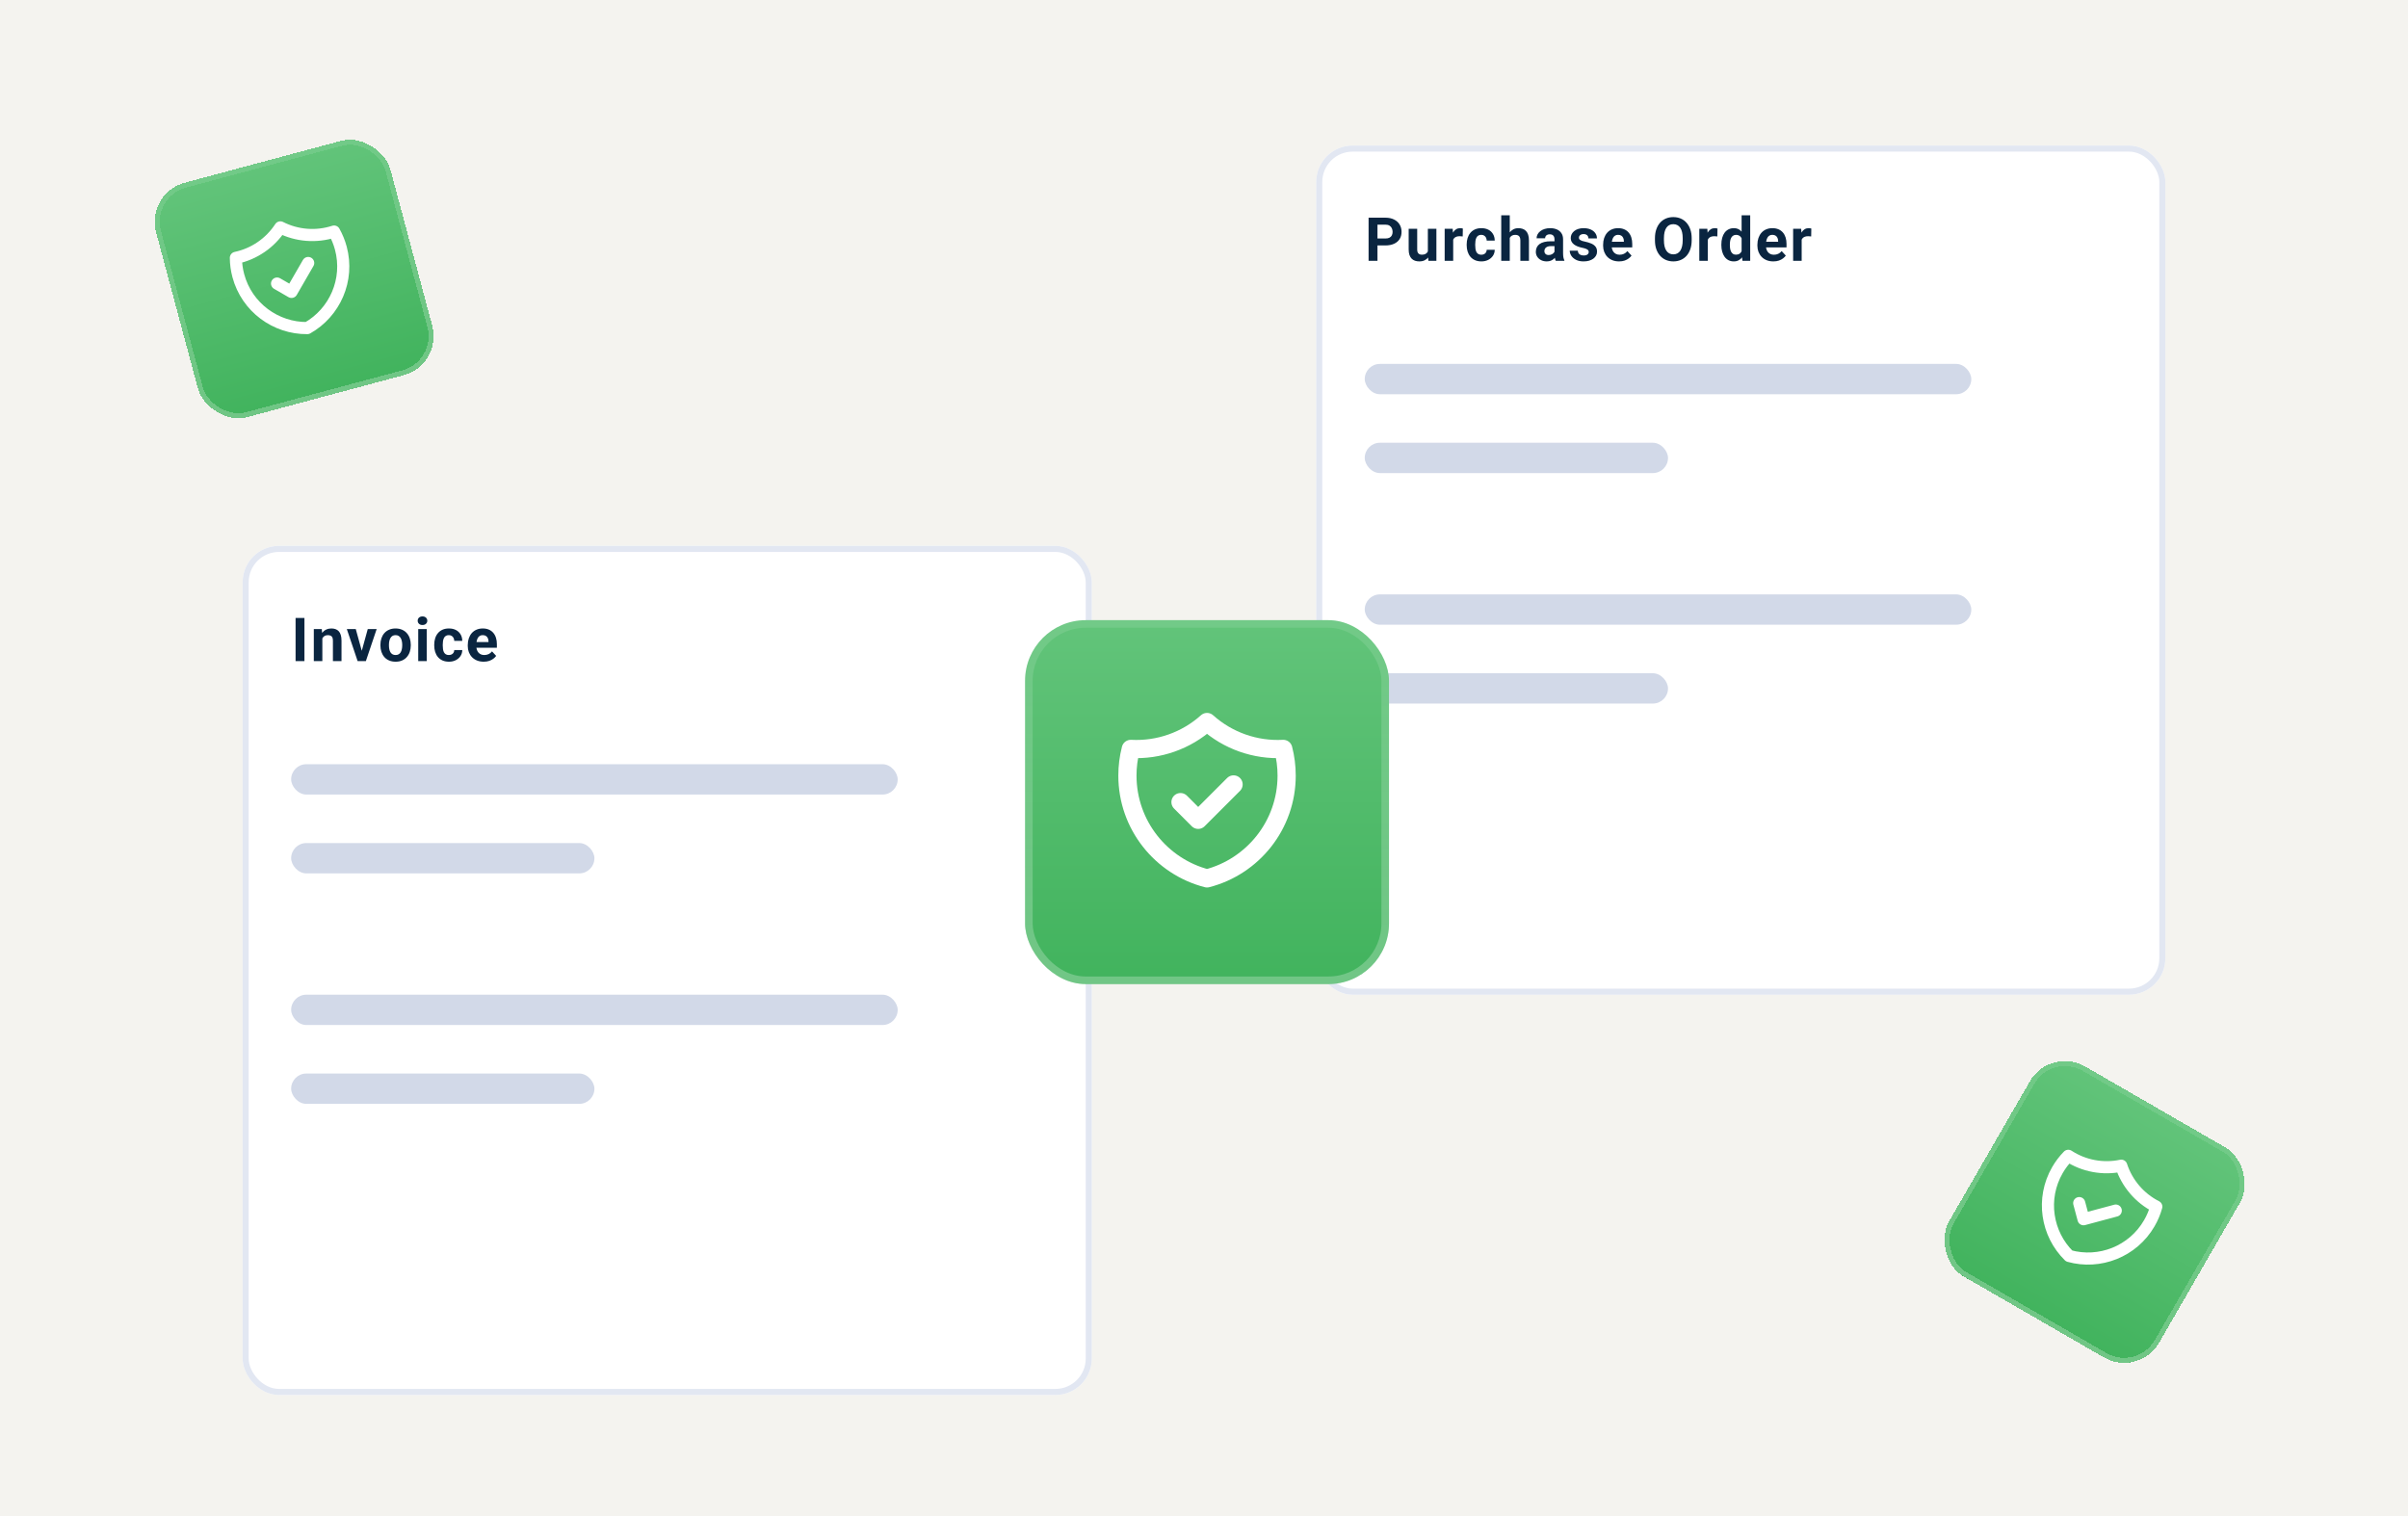
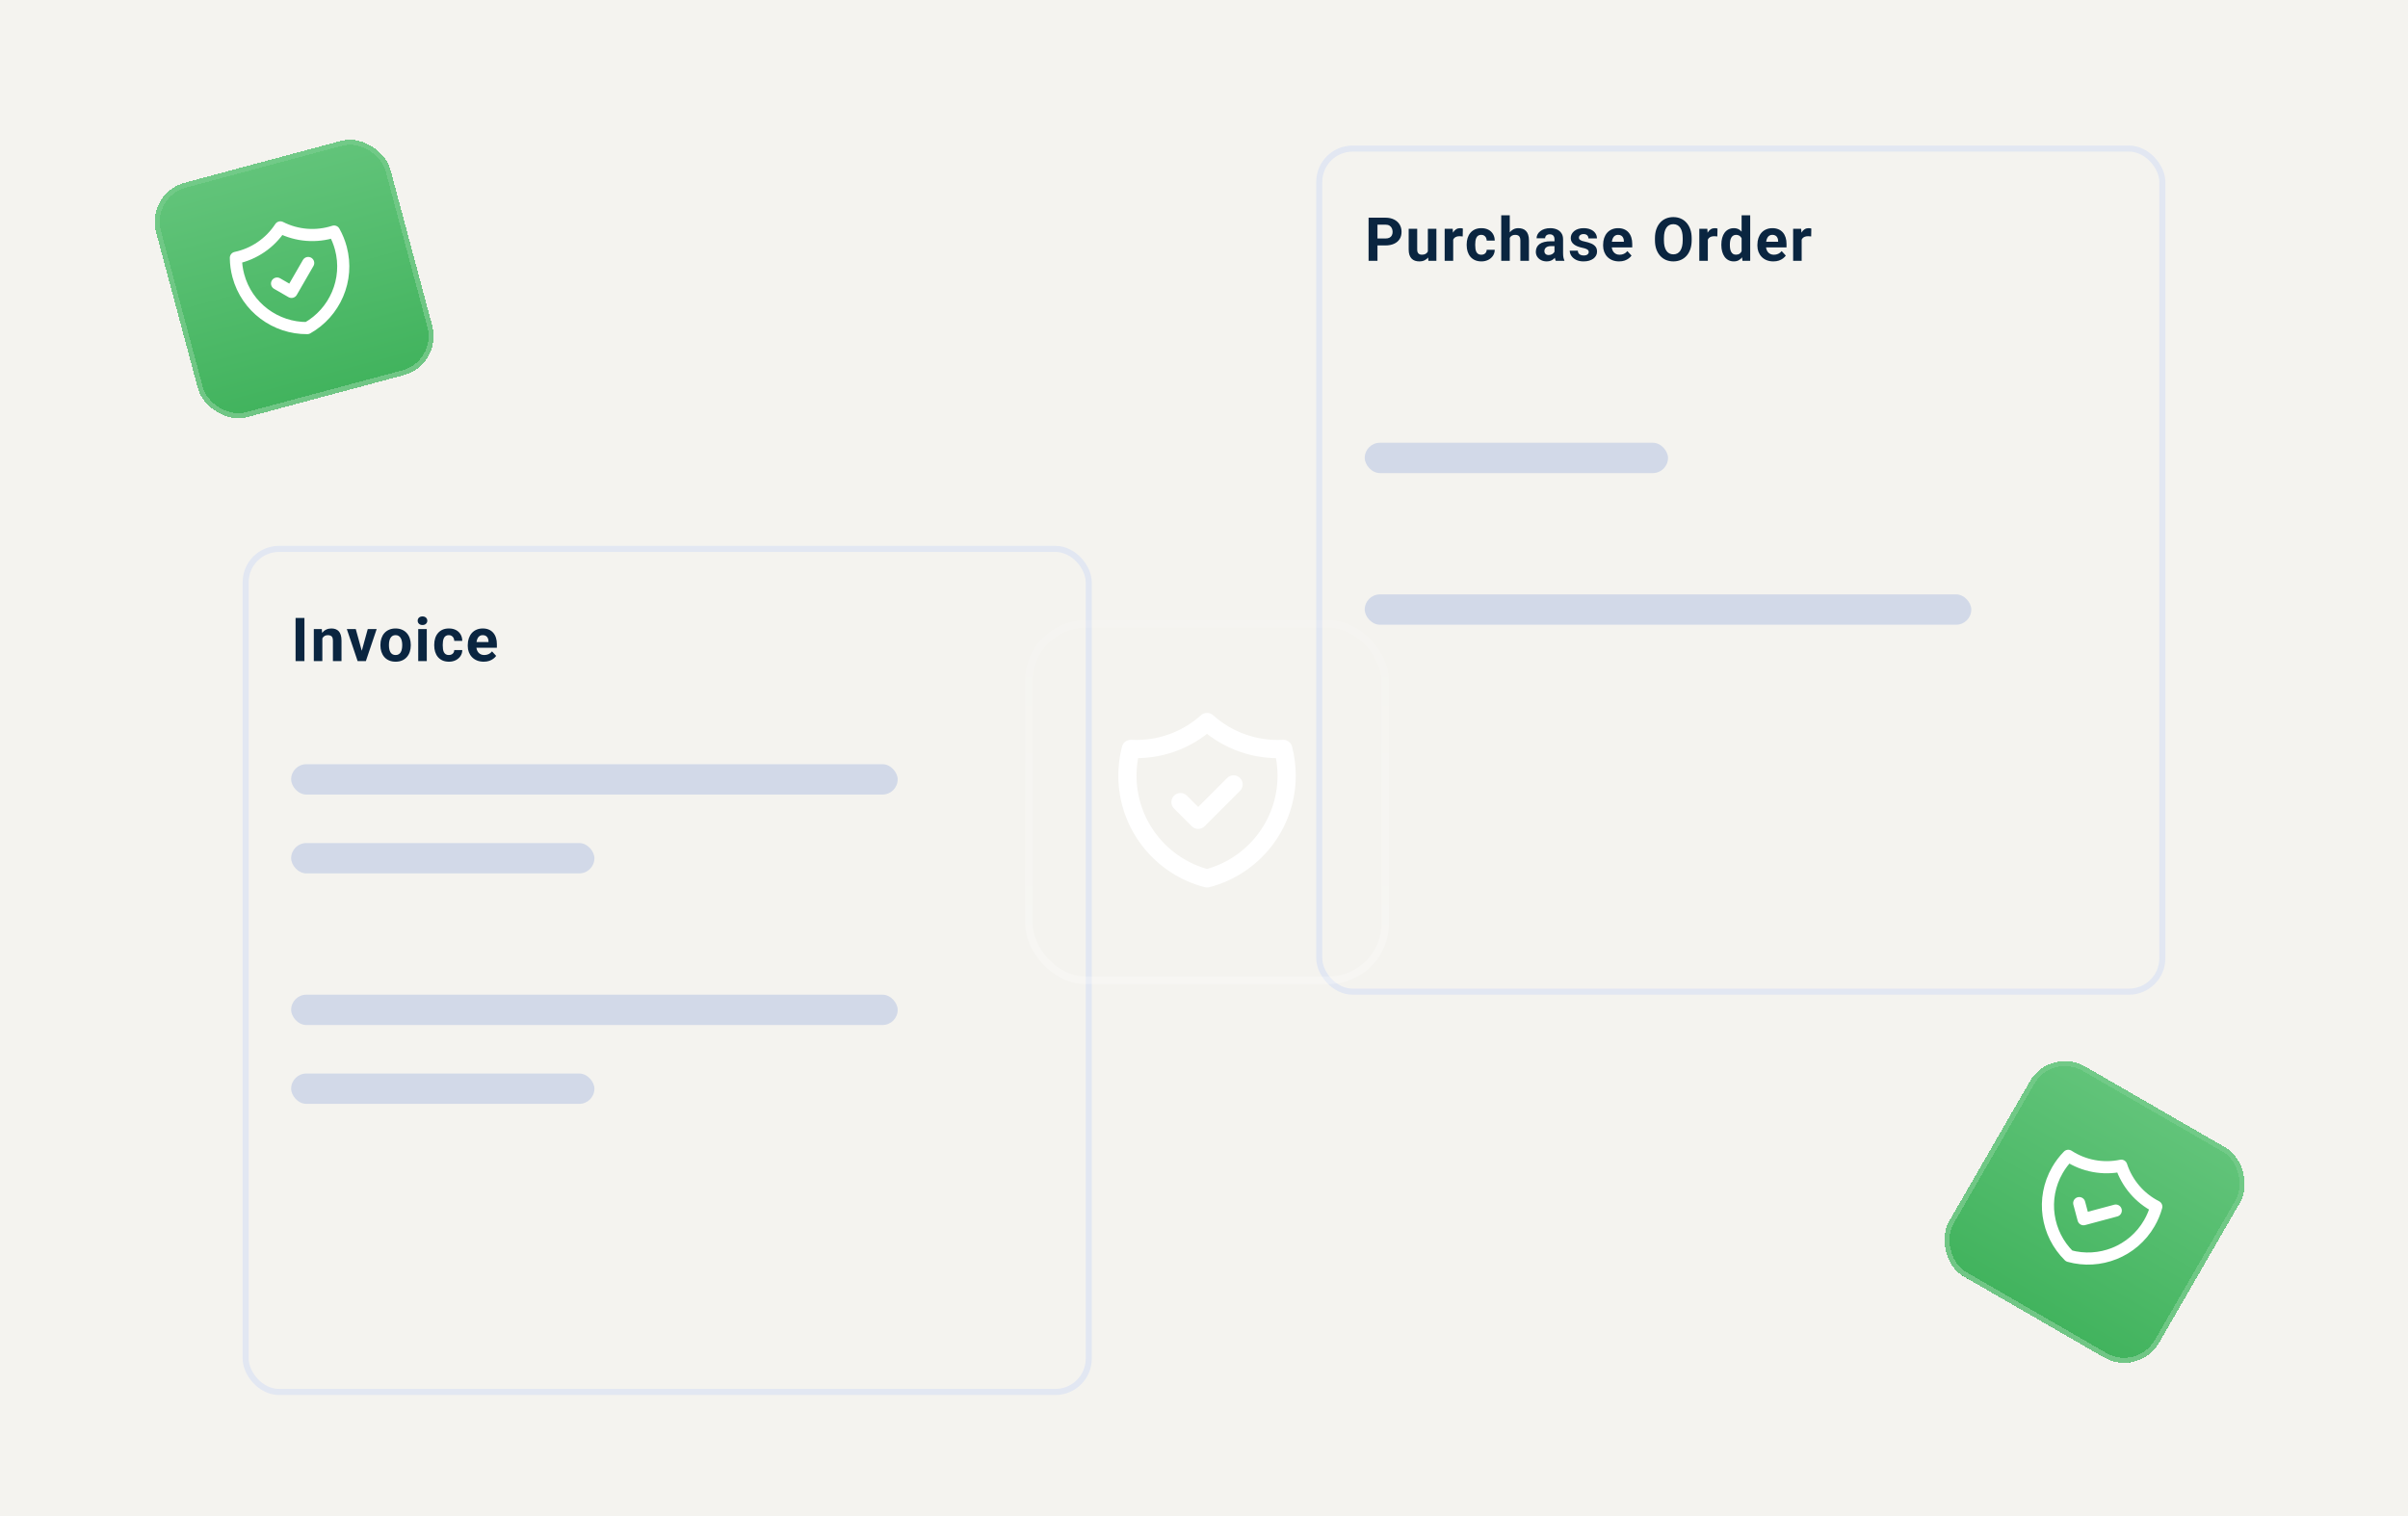
<svg xmlns="http://www.w3.org/2000/svg" width="397" height="250" viewBox="0 0 397 250" fill="none">
  <g clip-path="url(#clip0_16064_5132)">
    <rect width="397" height="250" fill="#F4F3EF" />
    <g filter="url(#filter0_d_16064_5132)">
-       <rect x="40" y="90" width="140" height="140" rx="6" fill="white" />
      <rect x="40.5" y="90.5" width="139" height="139" rx="5.5" stroke="#E2E7F2" />
      <path d="M50.192 101.891V109H48.732V101.891H50.192ZM53.144 104.845V109H51.738V103.717H53.056L53.144 104.845ZM52.939 106.173H52.558C52.558 105.782 52.608 105.431 52.709 105.118C52.81 104.802 52.952 104.534 53.134 104.312C53.316 104.088 53.533 103.917 53.783 103.8C54.037 103.679 54.321 103.619 54.633 103.619C54.88 103.619 55.107 103.655 55.312 103.727C55.517 103.798 55.693 103.912 55.839 104.068C55.989 104.225 56.103 104.431 56.181 104.688C56.262 104.946 56.303 105.26 56.303 105.631V109H54.887V105.626C54.887 105.392 54.854 105.209 54.789 105.079C54.724 104.949 54.628 104.858 54.501 104.806C54.377 104.75 54.224 104.723 54.042 104.723C53.853 104.723 53.689 104.76 53.549 104.835C53.412 104.91 53.298 105.014 53.207 105.147C53.119 105.278 53.053 105.431 53.007 105.606C52.962 105.782 52.939 105.971 52.939 106.173ZM59.459 107.975L60.631 103.717H62.101L60.319 109H59.43L59.459 107.975ZM58.654 103.717L59.831 107.979L59.855 109H58.962L57.179 103.717H58.654ZM62.718 106.412V106.31C62.718 105.922 62.774 105.566 62.885 105.24C62.995 104.911 63.156 104.627 63.368 104.386C63.58 104.145 63.84 103.958 64.149 103.824C64.459 103.688 64.813 103.619 65.214 103.619C65.614 103.619 65.971 103.688 66.283 103.824C66.596 103.958 66.858 104.145 67.069 104.386C67.284 104.627 67.447 104.911 67.557 105.24C67.668 105.566 67.723 105.922 67.723 106.31V106.412C67.723 106.796 67.668 107.153 67.557 107.481C67.447 107.807 67.284 108.092 67.069 108.336C66.858 108.577 66.597 108.764 66.288 108.897C65.979 109.031 65.624 109.098 65.223 109.098C64.823 109.098 64.467 109.031 64.154 108.897C63.845 108.764 63.583 108.577 63.368 108.336C63.156 108.092 62.995 107.807 62.885 107.481C62.774 107.153 62.718 106.796 62.718 106.412ZM64.125 106.31V106.412C64.125 106.633 64.144 106.84 64.183 107.032C64.222 107.224 64.284 107.394 64.369 107.54C64.457 107.683 64.571 107.796 64.711 107.877C64.851 107.958 65.022 107.999 65.223 107.999C65.419 107.999 65.586 107.958 65.726 107.877C65.866 107.796 65.979 107.683 66.063 107.54C66.148 107.394 66.21 107.224 66.249 107.032C66.291 106.84 66.312 106.633 66.312 106.412V106.31C66.312 106.095 66.291 105.893 66.249 105.704C66.21 105.512 66.146 105.343 66.058 105.196C65.974 105.047 65.861 104.929 65.722 104.845C65.582 104.76 65.412 104.718 65.214 104.718C65.015 104.718 64.846 104.76 64.706 104.845C64.569 104.929 64.457 105.047 64.369 105.196C64.284 105.343 64.222 105.512 64.183 105.704C64.144 105.893 64.125 106.095 64.125 106.31ZM70.362 103.717V109H68.951V103.717H70.362ZM68.863 102.34C68.863 102.135 68.935 101.965 69.078 101.832C69.221 101.699 69.413 101.632 69.654 101.632C69.892 101.632 70.082 101.699 70.226 101.832C70.372 101.965 70.445 102.135 70.445 102.34C70.445 102.545 70.372 102.714 70.226 102.848C70.082 102.981 69.892 103.048 69.654 103.048C69.413 103.048 69.221 102.981 69.078 102.848C68.935 102.714 68.863 102.545 68.863 102.34ZM73.997 107.999C74.17 107.999 74.323 107.966 74.456 107.901C74.59 107.833 74.694 107.739 74.769 107.618C74.847 107.494 74.888 107.35 74.891 107.184H76.214C76.211 107.555 76.112 107.885 75.916 108.175C75.721 108.461 75.459 108.688 75.13 108.854C74.801 109.016 74.434 109.098 74.027 109.098C73.617 109.098 73.258 109.029 72.953 108.893C72.65 108.756 72.397 108.567 72.196 108.326C71.994 108.082 71.842 107.799 71.742 107.477C71.641 107.151 71.59 106.803 71.59 106.432V106.29C71.59 105.916 71.641 105.567 71.742 105.245C71.842 104.92 71.994 104.636 72.196 104.396C72.397 104.151 72.65 103.961 72.953 103.824C73.255 103.688 73.61 103.619 74.017 103.619C74.45 103.619 74.829 103.702 75.155 103.868C75.483 104.034 75.74 104.272 75.926 104.581C76.115 104.887 76.211 105.25 76.214 105.67H74.891C74.888 105.494 74.85 105.335 74.779 105.191C74.71 105.048 74.609 104.934 74.476 104.85C74.346 104.762 74.185 104.718 73.993 104.718C73.787 104.718 73.62 104.762 73.49 104.85C73.359 104.934 73.258 105.051 73.187 105.201C73.115 105.348 73.065 105.515 73.035 105.704C73.009 105.89 72.996 106.085 72.996 106.29V106.432C72.996 106.637 73.009 106.834 73.035 107.022C73.061 107.211 73.11 107.379 73.182 107.525C73.257 107.672 73.359 107.787 73.49 107.872C73.62 107.957 73.789 107.999 73.997 107.999ZM79.751 109.098C79.341 109.098 78.974 109.033 78.648 108.902C78.323 108.769 78.046 108.585 77.818 108.351C77.593 108.116 77.421 107.844 77.3 107.535C77.18 107.223 77.12 106.891 77.12 106.539V106.344C77.12 105.943 77.177 105.577 77.291 105.245C77.404 104.913 77.567 104.625 77.779 104.381C77.994 104.137 78.254 103.95 78.56 103.819C78.866 103.686 79.211 103.619 79.595 103.619C79.97 103.619 80.302 103.681 80.591 103.805C80.881 103.928 81.124 104.104 81.319 104.332C81.517 104.56 81.667 104.833 81.768 105.152C81.869 105.468 81.919 105.82 81.919 106.207V106.793H77.72V105.855H80.538V105.748C80.538 105.553 80.502 105.379 80.43 105.226C80.362 105.069 80.258 104.946 80.118 104.854C79.978 104.763 79.799 104.718 79.581 104.718C79.395 104.718 79.236 104.758 79.102 104.84C78.969 104.921 78.86 105.035 78.775 105.182C78.694 105.328 78.632 105.501 78.589 105.699C78.55 105.895 78.531 106.109 78.531 106.344V106.539C78.531 106.751 78.56 106.946 78.619 107.125C78.681 107.304 78.767 107.459 78.877 107.589C78.992 107.719 79.128 107.82 79.288 107.892C79.45 107.963 79.634 107.999 79.839 107.999C80.093 107.999 80.329 107.95 80.547 107.853C80.769 107.752 80.959 107.6 81.119 107.398L81.802 108.141C81.692 108.3 81.54 108.453 81.348 108.6C81.159 108.746 80.932 108.867 80.665 108.961C80.398 109.052 80.093 109.098 79.751 109.098Z" fill="#0A2540" />
      <rect x="48" y="126" width="100" height="5" rx="2.5" fill="#D2D9E8" />
      <rect x="48" y="164" width="100" height="5" rx="2.5" fill="#D2D9E8" />
      <rect x="48" y="139" width="50" height="5" rx="2.5" fill="#D2D9E8" />
      <rect x="48" y="177" width="50" height="5" rx="2.5" fill="#D2D9E8" />
    </g>
    <g filter="url(#filter1_d_16064_5132)">
-       <rect x="217" y="24" width="140" height="140" rx="6" fill="white" />
      <rect x="217.5" y="24.5" width="139" height="139" rx="5.5" stroke="#E2E7F2" />
      <path d="M228.403 40.466H226.592V39.323H228.403C228.683 39.323 228.911 39.278 229.087 39.187C229.263 39.092 229.391 38.962 229.473 38.796C229.554 38.63 229.595 38.443 229.595 38.234C229.595 38.023 229.554 37.826 229.473 37.644C229.391 37.461 229.263 37.315 229.087 37.204C228.911 37.093 228.683 37.038 228.403 37.038H227.1V43H225.635V35.891H228.403C228.96 35.891 229.437 35.992 229.834 36.193C230.234 36.392 230.54 36.667 230.752 37.019C230.964 37.37 231.069 37.772 231.069 38.225C231.069 38.684 230.964 39.081 230.752 39.416C230.54 39.751 230.234 40.01 229.834 40.192C229.437 40.375 228.96 40.466 228.403 40.466ZM235.407 41.735V37.717H236.814V43H235.49L235.407 41.735ZM235.564 40.651L235.979 40.642C235.979 40.993 235.938 41.32 235.857 41.623C235.775 41.922 235.653 42.183 235.49 42.404C235.328 42.622 235.123 42.793 234.875 42.917C234.628 43.037 234.337 43.098 234.001 43.098C233.744 43.098 233.506 43.062 233.288 42.99C233.073 42.915 232.888 42.8 232.732 42.644C232.579 42.484 232.458 42.281 232.37 42.033C232.286 41.783 232.243 41.481 232.243 41.13V37.717H233.65V41.14C233.65 41.296 233.668 41.428 233.703 41.535C233.742 41.643 233.796 41.73 233.865 41.799C233.933 41.867 234.013 41.916 234.104 41.945C234.198 41.975 234.302 41.989 234.416 41.989C234.706 41.989 234.934 41.931 235.1 41.813C235.269 41.696 235.388 41.537 235.456 41.335C235.528 41.13 235.564 40.902 235.564 40.651ZM239.584 38.869V43H238.178V37.717H239.501L239.584 38.869ZM241.176 37.683L241.152 38.986C241.084 38.977 241.001 38.968 240.903 38.962C240.808 38.952 240.722 38.947 240.644 38.947C240.446 38.947 240.273 38.973 240.126 39.025C239.983 39.074 239.863 39.148 239.765 39.245C239.671 39.343 239.599 39.462 239.55 39.602C239.505 39.742 239.479 39.901 239.472 40.08L239.189 39.992C239.189 39.65 239.223 39.336 239.292 39.05C239.36 38.76 239.459 38.508 239.589 38.293C239.723 38.078 239.886 37.912 240.078 37.795C240.27 37.678 240.489 37.619 240.737 37.619C240.815 37.619 240.895 37.626 240.976 37.639C241.057 37.648 241.124 37.663 241.176 37.683ZM244.216 41.999C244.388 41.999 244.541 41.967 244.675 41.901C244.808 41.833 244.912 41.739 244.987 41.618C245.065 41.495 245.106 41.35 245.109 41.184H246.432C246.429 41.555 246.33 41.885 246.135 42.175C245.939 42.461 245.677 42.688 245.348 42.853C245.02 43.016 244.652 43.098 244.245 43.098C243.835 43.098 243.477 43.029 243.171 42.893C242.868 42.756 242.616 42.567 242.414 42.326C242.212 42.082 242.061 41.799 241.96 41.477C241.859 41.151 241.808 40.803 241.808 40.432V40.29C241.808 39.916 241.859 39.567 241.96 39.245C242.061 38.92 242.212 38.636 242.414 38.395C242.616 38.151 242.868 37.961 243.171 37.824C243.473 37.688 243.828 37.619 244.235 37.619C244.668 37.619 245.047 37.702 245.373 37.868C245.702 38.034 245.959 38.272 246.144 38.581C246.333 38.887 246.429 39.25 246.432 39.67H245.109C245.106 39.494 245.068 39.335 244.997 39.191C244.929 39.048 244.828 38.934 244.694 38.85C244.564 38.762 244.403 38.718 244.211 38.718C244.006 38.718 243.838 38.762 243.708 38.85C243.578 38.934 243.477 39.051 243.405 39.201C243.333 39.348 243.283 39.515 243.254 39.704C243.228 39.89 243.215 40.085 243.215 40.29V40.432C243.215 40.637 243.228 40.834 243.254 41.023C243.28 41.211 243.329 41.379 243.4 41.525C243.475 41.672 243.578 41.787 243.708 41.872C243.838 41.957 244.007 41.999 244.216 41.999ZM248.91 35.5V43H247.504V35.5H248.91ZM248.71 40.173H248.324C248.328 39.805 248.376 39.467 248.471 39.157C248.565 38.845 248.7 38.575 248.876 38.347C249.052 38.116 249.262 37.937 249.506 37.81C249.753 37.683 250.027 37.619 250.326 37.619C250.587 37.619 250.823 37.657 251.034 37.731C251.249 37.803 251.433 37.92 251.586 38.083C251.742 38.242 251.863 38.453 251.947 38.713C252.032 38.973 252.074 39.289 252.074 39.66V43H250.658V39.65C250.658 39.416 250.624 39.232 250.556 39.099C250.491 38.962 250.395 38.866 250.268 38.81C250.144 38.752 249.991 38.723 249.809 38.723C249.607 38.723 249.434 38.76 249.291 38.835C249.151 38.91 249.039 39.014 248.954 39.148C248.87 39.278 248.808 39.431 248.769 39.606C248.73 39.782 248.71 39.971 248.71 40.173ZM256.285 41.809V39.455C256.285 39.286 256.258 39.141 256.202 39.02C256.147 38.897 256.061 38.801 255.944 38.732C255.83 38.664 255.682 38.63 255.499 38.63C255.343 38.63 255.208 38.658 255.094 38.713C254.98 38.765 254.892 38.842 254.83 38.942C254.769 39.04 254.738 39.156 254.738 39.289H253.331C253.331 39.065 253.383 38.851 253.488 38.649C253.592 38.448 253.743 38.27 253.942 38.117C254.14 37.961 254.376 37.839 254.65 37.751C254.926 37.663 255.236 37.619 255.577 37.619C255.988 37.619 256.352 37.688 256.671 37.824C256.99 37.961 257.241 38.166 257.423 38.44C257.609 38.713 257.701 39.055 257.701 39.465V41.726C257.701 42.015 257.719 42.253 257.755 42.438C257.791 42.621 257.843 42.78 257.911 42.917V43H256.491C256.422 42.857 256.37 42.678 256.334 42.463C256.302 42.245 256.285 42.027 256.285 41.809ZM256.471 39.782L256.481 40.578H255.695C255.509 40.578 255.348 40.599 255.211 40.642C255.075 40.684 254.962 40.744 254.874 40.822C254.786 40.897 254.721 40.985 254.679 41.086C254.64 41.187 254.62 41.297 254.62 41.418C254.62 41.538 254.648 41.648 254.703 41.745C254.759 41.84 254.839 41.914 254.943 41.97C255.047 42.022 255.169 42.048 255.309 42.048C255.52 42.048 255.704 42.005 255.861 41.921C256.017 41.836 256.137 41.732 256.222 41.608C256.31 41.485 256.355 41.367 256.359 41.257L256.73 41.852C256.678 41.986 256.606 42.124 256.515 42.268C256.427 42.411 256.315 42.546 256.178 42.673C256.041 42.797 255.877 42.899 255.685 42.98C255.493 43.059 255.265 43.098 255.001 43.098C254.666 43.098 254.362 43.031 254.088 42.898C253.818 42.761 253.603 42.574 253.444 42.336C253.287 42.095 253.209 41.822 253.209 41.516C253.209 41.239 253.261 40.993 253.366 40.778C253.47 40.563 253.623 40.383 253.825 40.236C254.03 40.087 254.285 39.974 254.591 39.899C254.897 39.821 255.252 39.782 255.656 39.782H256.471ZM261.932 41.54C261.932 41.439 261.903 41.348 261.844 41.267C261.786 41.185 261.677 41.11 261.517 41.042C261.361 40.97 261.135 40.905 260.838 40.847C260.572 40.788 260.323 40.715 260.091 40.627C259.864 40.536 259.665 40.427 259.496 40.3C259.33 40.173 259.199 40.023 259.105 39.851C259.011 39.675 258.963 39.475 258.963 39.25C258.963 39.029 259.011 38.82 259.105 38.625C259.203 38.43 259.341 38.257 259.52 38.107C259.702 37.954 259.924 37.836 260.184 37.751C260.448 37.663 260.744 37.619 261.073 37.619C261.532 37.619 261.926 37.692 262.254 37.839C262.587 37.985 262.84 38.187 263.016 38.444C263.195 38.698 263.285 38.988 263.285 39.313H261.878C261.878 39.177 261.849 39.055 261.791 38.947C261.735 38.837 261.647 38.75 261.527 38.688C261.41 38.623 261.257 38.591 261.068 38.591C260.912 38.591 260.777 38.618 260.663 38.674C260.549 38.726 260.461 38.797 260.399 38.889C260.34 38.977 260.311 39.074 260.311 39.182C260.311 39.263 260.327 39.336 260.36 39.401C260.396 39.463 260.453 39.52 260.531 39.572C260.609 39.624 260.71 39.673 260.834 39.719C260.961 39.761 261.117 39.8 261.302 39.836C261.683 39.914 262.023 40.017 262.323 40.144C262.622 40.267 262.86 40.437 263.036 40.651C263.212 40.863 263.299 41.141 263.299 41.486C263.299 41.721 263.247 41.935 263.143 42.131C263.039 42.326 262.889 42.497 262.694 42.644C262.499 42.787 262.264 42.899 261.991 42.98C261.721 43.059 261.416 43.098 261.078 43.098C260.586 43.098 260.17 43.01 259.828 42.834C259.489 42.658 259.232 42.435 259.056 42.165C258.884 41.892 258.797 41.612 258.797 41.325H260.13C260.137 41.517 260.186 41.672 260.277 41.789C260.371 41.906 260.49 41.991 260.633 42.043C260.78 42.095 260.938 42.121 261.107 42.121C261.289 42.121 261.441 42.097 261.561 42.048C261.682 41.996 261.773 41.927 261.835 41.843C261.9 41.755 261.932 41.654 261.932 41.54ZM266.934 43.098C266.524 43.098 266.156 43.033 265.831 42.902C265.505 42.769 265.229 42.585 265.001 42.351C264.776 42.116 264.604 41.844 264.483 41.535C264.363 41.223 264.303 40.891 264.303 40.539V40.344C264.303 39.943 264.36 39.577 264.473 39.245C264.587 38.913 264.75 38.625 264.962 38.381C265.177 38.137 265.437 37.95 265.743 37.819C266.049 37.686 266.394 37.619 266.778 37.619C267.153 37.619 267.485 37.681 267.774 37.805C268.064 37.928 268.306 38.104 268.502 38.332C268.7 38.56 268.85 38.833 268.951 39.152C269.052 39.468 269.102 39.82 269.102 40.207V40.793H264.903V39.855H267.721V39.748C267.721 39.553 267.685 39.379 267.613 39.226C267.545 39.069 267.441 38.946 267.301 38.855C267.161 38.763 266.982 38.718 266.764 38.718C266.578 38.718 266.418 38.758 266.285 38.84C266.152 38.921 266.042 39.035 265.958 39.182C265.876 39.328 265.815 39.501 265.772 39.699C265.733 39.895 265.714 40.109 265.714 40.344V40.539C265.714 40.751 265.743 40.946 265.802 41.125C265.863 41.304 265.95 41.459 266.06 41.589C266.174 41.719 266.311 41.82 266.471 41.892C266.633 41.963 266.817 41.999 267.022 41.999C267.276 41.999 267.512 41.95 267.73 41.852C267.952 41.752 268.142 41.6 268.302 41.398L268.985 42.141C268.875 42.3 268.723 42.453 268.531 42.6C268.342 42.746 268.114 42.867 267.848 42.961C267.581 43.052 267.276 43.098 266.934 43.098ZM278.902 39.279V39.616C278.902 40.157 278.828 40.642 278.682 41.071C278.536 41.501 278.329 41.867 278.062 42.17C277.795 42.469 277.476 42.699 277.105 42.858C276.737 43.018 276.328 43.098 275.879 43.098C275.433 43.098 275.025 43.018 274.654 42.858C274.286 42.699 273.967 42.469 273.697 42.17C273.426 41.867 273.217 41.501 273.067 41.071C272.92 40.642 272.847 40.157 272.847 39.616V39.279C272.847 38.736 272.92 38.251 273.067 37.824C273.213 37.395 273.42 37.028 273.687 36.726C273.957 36.423 274.276 36.192 274.644 36.032C275.015 35.873 275.424 35.793 275.87 35.793C276.319 35.793 276.727 35.873 277.095 36.032C277.466 36.192 277.785 36.423 278.052 36.726C278.322 37.028 278.531 37.395 278.677 37.824C278.827 38.251 278.902 38.736 278.902 39.279ZM277.422 39.616V39.27C277.422 38.892 277.388 38.56 277.32 38.273C277.251 37.987 277.15 37.746 277.017 37.551C276.884 37.355 276.721 37.209 276.529 37.111C276.337 37.01 276.117 36.96 275.87 36.96C275.622 36.96 275.402 37.01 275.21 37.111C275.022 37.209 274.86 37.355 274.727 37.551C274.597 37.746 274.497 37.987 274.429 38.273C274.361 38.56 274.327 38.892 274.327 39.27V39.616C274.327 39.991 274.361 40.323 274.429 40.612C274.497 40.899 274.598 41.141 274.732 41.34C274.865 41.535 275.028 41.683 275.22 41.784C275.412 41.885 275.632 41.935 275.879 41.935C276.127 41.935 276.346 41.885 276.538 41.784C276.731 41.683 276.892 41.535 277.022 41.34C277.152 41.141 277.251 40.899 277.32 40.612C277.388 40.323 277.422 39.991 277.422 39.616ZM281.565 38.869V43H280.159V37.717H281.482L281.565 38.869ZM283.157 37.683L283.132 38.986C283.064 38.977 282.981 38.968 282.883 38.962C282.789 38.952 282.703 38.947 282.625 38.947C282.426 38.947 282.254 38.973 282.107 39.025C281.964 39.074 281.843 39.148 281.746 39.245C281.651 39.343 281.58 39.462 281.531 39.602C281.485 39.742 281.459 39.901 281.453 40.08L281.17 39.992C281.17 39.65 281.204 39.336 281.272 39.05C281.34 38.76 281.44 38.508 281.57 38.293C281.703 38.078 281.866 37.912 282.058 37.795C282.25 37.678 282.47 37.619 282.717 37.619C282.796 37.619 282.875 37.626 282.957 37.639C283.038 37.648 283.105 37.663 283.157 37.683ZM287.134 41.848V35.5H288.55V43H287.275L287.134 41.848ZM283.794 40.422V40.319C283.794 39.916 283.839 39.55 283.931 39.221C284.022 38.889 284.155 38.604 284.331 38.366C284.507 38.129 284.723 37.945 284.98 37.815C285.238 37.684 285.531 37.619 285.859 37.619C286.169 37.619 286.439 37.684 286.67 37.815C286.904 37.945 287.103 38.13 287.266 38.371C287.432 38.609 287.565 38.89 287.666 39.216C287.767 39.538 287.84 39.891 287.886 40.275V40.5C287.84 40.868 287.767 41.21 287.666 41.525C287.565 41.841 287.432 42.118 287.266 42.355C287.103 42.59 286.904 42.772 286.67 42.902C286.435 43.033 286.162 43.098 285.85 43.098C285.521 43.098 285.228 43.031 284.971 42.898C284.717 42.764 284.502 42.577 284.326 42.336C284.154 42.095 284.022 41.812 283.931 41.486C283.839 41.161 283.794 40.806 283.794 40.422ZM285.2 40.319V40.422C285.2 40.64 285.216 40.843 285.249 41.032C285.285 41.221 285.342 41.389 285.42 41.535C285.501 41.678 285.605 41.791 285.732 41.872C285.863 41.95 286.02 41.989 286.206 41.989C286.447 41.989 286.645 41.935 286.802 41.828C286.958 41.717 287.077 41.566 287.158 41.374C287.243 41.182 287.292 40.961 287.305 40.71V40.07C287.295 39.865 287.266 39.681 287.217 39.519C287.171 39.352 287.103 39.211 287.012 39.094C286.924 38.977 286.813 38.885 286.68 38.82C286.549 38.755 286.395 38.723 286.216 38.723C286.033 38.723 285.877 38.765 285.747 38.85C285.617 38.931 285.511 39.043 285.43 39.187C285.351 39.33 285.293 39.499 285.254 39.694C285.218 39.886 285.2 40.095 285.2 40.319ZM292.37 43.098C291.96 43.098 291.592 43.033 291.267 42.902C290.941 42.769 290.665 42.585 290.437 42.351C290.212 42.116 290.04 41.844 289.919 41.535C289.799 41.223 289.738 40.891 289.738 40.539V40.344C289.738 39.943 289.795 39.577 289.909 39.245C290.023 38.913 290.186 38.625 290.398 38.381C290.612 38.137 290.873 37.95 291.179 37.819C291.485 37.686 291.83 37.619 292.214 37.619C292.588 37.619 292.92 37.681 293.21 37.805C293.5 37.928 293.742 38.104 293.938 38.332C294.136 38.56 294.286 38.833 294.387 39.152C294.488 39.468 294.538 39.82 294.538 40.207V40.793H290.339V39.855H293.156V39.748C293.156 39.553 293.121 39.379 293.049 39.226C292.981 39.069 292.876 38.946 292.736 38.855C292.597 38.763 292.417 38.718 292.199 38.718C292.014 38.718 291.854 38.758 291.721 38.84C291.587 38.921 291.478 39.035 291.394 39.182C291.312 39.328 291.25 39.501 291.208 39.699C291.169 39.895 291.15 40.109 291.15 40.344V40.539C291.15 40.751 291.179 40.946 291.237 41.125C291.299 41.304 291.386 41.459 291.496 41.589C291.61 41.719 291.747 41.82 291.906 41.892C292.069 41.963 292.253 41.999 292.458 41.999C292.712 41.999 292.948 41.95 293.166 41.852C293.388 41.752 293.578 41.6 293.737 41.398L294.421 42.141C294.31 42.3 294.159 42.453 293.967 42.6C293.778 42.746 293.55 42.867 293.283 42.961C293.016 43.052 292.712 43.098 292.37 43.098ZM297.036 38.869V43H295.629V37.717H296.953L297.036 38.869ZM298.627 37.683L298.603 38.986C298.535 38.977 298.452 38.968 298.354 38.962C298.26 38.952 298.173 38.947 298.095 38.947C297.897 38.947 297.724 38.973 297.578 39.025C297.434 39.074 297.314 39.148 297.216 39.245C297.122 39.343 297.05 39.462 297.001 39.602C296.956 39.742 296.93 39.901 296.923 40.08L296.64 39.992C296.64 39.65 296.674 39.336 296.743 39.05C296.811 38.76 296.91 38.508 297.04 38.293C297.174 38.078 297.337 37.912 297.529 37.795C297.721 37.678 297.941 37.619 298.188 37.619C298.266 37.619 298.346 37.626 298.427 37.639C298.509 37.648 298.575 37.663 298.627 37.683Z" fill="#0A2540" />
-       <rect x="225" y="60" width="100" height="5" rx="2.5" fill="#D2D9E8" />
      <rect x="225" y="98" width="100" height="5" rx="2.5" fill="#D2D9E8" />
      <rect x="225" y="73" width="50" height="5" rx="2.5" fill="#D2D9E8" />
-       <rect x="225" y="111" width="50" height="5" rx="2.5" fill="#D2D9E8" />
    </g>
    <g filter="url(#filter2_dddi_16064_5132)">
-       <rect x="169" y="106" width="60" height="60" rx="10" fill="url(#paint0_linear_16064_5132)" />
      <rect x="169.625" y="106.625" width="58.75" height="58.75" rx="9.375" stroke="url(#paint1_linear_16064_5132)" stroke-width="1.25" />
      <path d="M194.625 136L197.542 138.917L203.375 133.083M211.568 127.227C206.957 127.471 202.437 125.877 199 122.793C195.563 125.877 191.043 127.471 186.432 127.227C186.061 128.663 185.874 130.141 185.875 131.625C185.875 139.778 191.452 146.631 199 148.574C206.548 146.631 212.125 139.78 212.125 131.625C212.125 130.105 211.931 128.632 211.568 127.227Z" stroke="white" stroke-width="3" stroke-linecap="round" stroke-linejoin="round" />
    </g>
    <g filter="url(#filter3_di_16064_5132)">
      <rect x="24" y="34.353" width="40" height="40" rx="6.667" transform="rotate(-15 24 34.353)" fill="url(#paint2_linear_16064_5132)" shape-rendering="crispEdges" />
      <rect x="24.51" y="34.647" width="39.167" height="39.167" rx="6.25" transform="rotate(-15 24.51 34.647)" stroke="url(#paint3_linear_16064_5132)" stroke-width="0.833" shape-rendering="crispEdges" />
      <g clip-path="url(#clip1_16064_5132)">
        <path d="M45.679 49.25L48.06 50.625L50.81 45.862M55.076 40.677C52.148 41.63 48.963 41.383 46.218 39.991C44.536 42.569 41.901 44.376 38.889 45.014C38.898 46.003 39.033 46.987 39.289 47.943C40.696 53.193 45.47 56.644 50.666 56.592C55.191 54.039 57.6 48.665 56.193 43.413C55.931 42.435 55.552 41.52 55.076 40.677Z" stroke="white" stroke-width="2" stroke-linecap="round" stroke-linejoin="round" />
      </g>
    </g>
    <g filter="url(#filter4_di_16064_5132)">
      <rect x="338" y="175" width="40" height="40" rx="6.667" transform="rotate(30 338 175)" fill="url(#paint4_linear_16064_5132)" shape-rendering="crispEdges" />
      <rect x="338.153" y="175.569" width="39.167" height="39.167" rx="6.25" transform="rotate(30 338.153 175.569)" stroke="url(#paint5_linear_16064_5132)" stroke-width="0.833" shape-rendering="crispEdges" />
      <g clip-path="url(#clip2_16064_5132)">
        <path d="M342.796 200.862L343.508 203.519L348.82 202.095M355.503 201.445C352.759 200.049 350.681 197.622 349.724 194.696C346.712 195.331 343.571 194.744 340.99 193.066C340.297 193.772 339.696 194.563 339.203 195.42C336.485 200.127 337.42 205.943 341.131 209.58C346.136 210.975 351.64 208.878 354.358 204.17C354.865 203.292 355.244 202.377 355.503 201.445Z" stroke="white" stroke-width="2" stroke-linecap="round" stroke-linejoin="round" />
      </g>
    </g>
  </g>
  <defs>
    <filter id="filter0_d_16064_5132" x="-6.447" y="43.553" width="232.895" height="232.895" filterUnits="userSpaceOnUse" color-interpolation-filters="sRGB">
      <feFlood flood-opacity="0" result="BackgroundImageFix" />
      <feColorMatrix in="SourceAlpha" type="matrix" values="0 0 0 0 0 0 0 0 0 0 0 0 0 0 0 0 0 0 127 0" result="hardAlpha" />
      <feMorphology radius="9.289" operator="dilate" in="SourceAlpha" result="effect1_dropShadow_16064_5132" />
      <feOffset />
      <feGaussianBlur stdDeviation="18.579" />
      <feComposite in2="hardAlpha" operator="out" />
      <feColorMatrix type="matrix" values="0 0 0 0 0 0 0 0 0 0 0 0 0 0 0 0 0 0 0.05 0" />
      <feBlend mode="normal" in2="BackgroundImageFix" result="effect1_dropShadow_16064_5132" />
      <feBlend mode="normal" in="SourceGraphic" in2="effect1_dropShadow_16064_5132" result="shape" />
    </filter>
    <filter id="filter1_d_16064_5132" x="170.553" y="-22.448" width="232.895" height="232.895" filterUnits="userSpaceOnUse" color-interpolation-filters="sRGB">
      <feFlood flood-opacity="0" result="BackgroundImageFix" />
      <feColorMatrix in="SourceAlpha" type="matrix" values="0 0 0 0 0 0 0 0 0 0 0 0 0 0 0 0 0 0 127 0" result="hardAlpha" />
      <feMorphology radius="9.289" operator="dilate" in="SourceAlpha" result="effect1_dropShadow_16064_5132" />
      <feOffset />
      <feGaussianBlur stdDeviation="18.579" />
      <feComposite in2="hardAlpha" operator="out" />
      <feColorMatrix type="matrix" values="0 0 0 0 0 0 0 0 0 0 0 0 0 0 0 0 0 0 0.05 0" />
      <feBlend mode="normal" in2="BackgroundImageFix" result="effect1_dropShadow_16064_5132" />
      <feBlend mode="normal" in="SourceGraphic" in2="effect1_dropShadow_16064_5132" result="shape" />
    </filter>
    <filter id="filter2_dddi_16064_5132" x="135" y="72" width="128" height="128" filterUnits="userSpaceOnUse" color-interpolation-filters="sRGB">
      <feFlood flood-opacity="0" result="BackgroundImageFix" />
      <feColorMatrix in="SourceAlpha" type="matrix" values="0 0 0 0 0 0 0 0 0 0 0 0 0 0 0 0 0 0 127 0" result="hardAlpha" />
      <feMorphology radius="10" operator="dilate" in="SourceAlpha" result="effect1_dropShadow_16064_5132" />
      <feOffset />
      <feGaussianBlur stdDeviation="12" />
      <feComposite in2="hardAlpha" operator="out" />
      <feColorMatrix type="matrix" values="0 0 0 0 0.384 0 0 0 0 0.769 0 0 0 0 0.478 0 0 0 0.25 0" />
      <feBlend mode="normal" in2="BackgroundImageFix" result="effect1_dropShadow_16064_5132" />
      <feColorMatrix in="SourceAlpha" type="matrix" values="0 0 0 0 0 0 0 0 0 0 0 0 0 0 0 0 0 0 127 0" result="hardAlpha" />
      <feMorphology radius="8" operator="dilate" in="SourceAlpha" result="effect2_dropShadow_16064_5132" />
      <feOffset />
      <feComposite in2="hardAlpha" operator="out" />
      <feColorMatrix type="matrix" values="0 0 0 0 0.384 0 0 0 0 0.769 0 0 0 0 0.478 0 0 0 0.2 0" />
      <feBlend mode="normal" in2="effect1_dropShadow_16064_5132" result="effect2_dropShadow_16064_5132" />
      <feColorMatrix in="SourceAlpha" type="matrix" values="0 0 0 0 0 0 0 0 0 0 0 0 0 0 0 0 0 0 127 0" result="hardAlpha" />
      <feMorphology radius="16" operator="dilate" in="SourceAlpha" result="effect3_dropShadow_16064_5132" />
      <feOffset />
      <feComposite in2="hardAlpha" operator="out" />
      <feColorMatrix type="matrix" values="0 0 0 0 0.384 0 0 0 0 0.769 0 0 0 0 0.478 0 0 0 0.2 0" />
      <feBlend mode="normal" in2="effect2_dropShadow_16064_5132" result="effect3_dropShadow_16064_5132" />
      <feBlend mode="normal" in="SourceGraphic" in2="effect3_dropShadow_16064_5132" result="shape" />
      <feColorMatrix in="SourceAlpha" type="matrix" values="0 0 0 0 0 0 0 0 0 0 0 0 0 0 0 0 0 0 127 0" result="hardAlpha" />
      <feOffset dy="-3.75" />
      <feComposite in2="hardAlpha" operator="arithmetic" k2="-1" k3="1" />
      <feColorMatrix type="matrix" values="0 0 0 0 0 0 0 0 0 0 0 0 0 0 0 0 0 0 0.25 0" />
      <feBlend mode="normal" in2="shape" result="effect4_innerShadow_16064_5132" />
    </filter>
    <filter id="filter3_di_16064_5132" x="-10" y="-10" width="116.99" height="116.99" filterUnits="userSpaceOnUse" color-interpolation-filters="sRGB">
      <feFlood flood-opacity="0" result="BackgroundImageFix" />
      <feColorMatrix in="SourceAlpha" type="matrix" values="0 0 0 0 0 0 0 0 0 0 0 0 0 0 0 0 0 0 127 0" result="hardAlpha" />
      <feMorphology radius="10" operator="dilate" in="SourceAlpha" result="effect1_dropShadow_16064_5132" />
      <feOffset />
      <feGaussianBlur stdDeviation="12" />
      <feComposite in2="hardAlpha" operator="out" />
      <feColorMatrix type="matrix" values="0 0 0 0 0.384 0 0 0 0 0.769 0 0 0 0 0.478 0 0 0 0.25 0" />
      <feBlend mode="normal" in2="BackgroundImageFix" result="effect1_dropShadow_16064_5132" />
      <feBlend mode="normal" in="SourceGraphic" in2="effect1_dropShadow_16064_5132" result="shape" />
      <feColorMatrix in="SourceAlpha" type="matrix" values="0 0 0 0 0 0 0 0 0 0 0 0 0 0 0 0 0 0 127 0" result="hardAlpha" />
      <feOffset dy="-2.5" />
      <feComposite in2="hardAlpha" operator="arithmetic" k2="-1" k3="1" />
      <feColorMatrix type="matrix" values="0 0 0 0 0 0 0 0 0 0 0 0 0 0 0 0 0 0 0.25 0" />
      <feBlend mode="normal" in2="shape" result="effect2_innerShadow_16064_5132" />
    </filter>
    <filter id="filter4_di_16064_5132" x="284" y="141" width="122.641" height="122.641" filterUnits="userSpaceOnUse" color-interpolation-filters="sRGB">
      <feFlood flood-opacity="0" result="BackgroundImageFix" />
      <feColorMatrix in="SourceAlpha" type="matrix" values="0 0 0 0 0 0 0 0 0 0 0 0 0 0 0 0 0 0 127 0" result="hardAlpha" />
      <feMorphology radius="10" operator="dilate" in="SourceAlpha" result="effect1_dropShadow_16064_5132" />
      <feOffset />
      <feGaussianBlur stdDeviation="12" />
      <feComposite in2="hardAlpha" operator="out" />
      <feColorMatrix type="matrix" values="0 0 0 0 0.384 0 0 0 0 0.769 0 0 0 0 0.478 0 0 0 0.25 0" />
      <feBlend mode="normal" in2="BackgroundImageFix" result="effect1_dropShadow_16064_5132" />
      <feBlend mode="normal" in="SourceGraphic" in2="effect1_dropShadow_16064_5132" result="shape" />
      <feColorMatrix in="SourceAlpha" type="matrix" values="0 0 0 0 0 0 0 0 0 0 0 0 0 0 0 0 0 0 127 0" result="hardAlpha" />
      <feOffset dy="-2.5" />
      <feComposite in2="hardAlpha" operator="arithmetic" k2="-1" k3="1" />
      <feColorMatrix type="matrix" values="0 0 0 0 0 0 0 0 0 0 0 0 0 0 0 0 0 0 0.25 0" />
      <feBlend mode="normal" in2="shape" result="effect2_innerShadow_16064_5132" />
    </filter>
    <linearGradient id="paint0_linear_16064_5132" x1="199" y1="106" x2="199" y2="166" gradientUnits="userSpaceOnUse">
      <stop stop-color="#62C47A" />
      <stop offset="1" stop-color="#41B35D" />
    </linearGradient>
    <linearGradient id="paint1_linear_16064_5132" x1="199" y1="106" x2="199" y2="166" gradientUnits="userSpaceOnUse">
      <stop stop-color="white" stop-opacity="0.1" />
      <stop offset="1" stop-color="white" stop-opacity="0.25" />
    </linearGradient>
    <linearGradient id="paint2_linear_16064_5132" x1="44" y1="34.353" x2="44" y2="74.353" gradientUnits="userSpaceOnUse">
      <stop stop-color="#62C47A" />
      <stop offset="1" stop-color="#41B35D" />
    </linearGradient>
    <linearGradient id="paint3_linear_16064_5132" x1="44" y1="34.353" x2="44" y2="74.353" gradientUnits="userSpaceOnUse">
      <stop stop-color="white" stop-opacity="0.1" />
      <stop offset="1" stop-color="white" stop-opacity="0.25" />
    </linearGradient>
    <linearGradient id="paint4_linear_16064_5132" x1="358" y1="175" x2="358" y2="215" gradientUnits="userSpaceOnUse">
      <stop stop-color="#62C47A" />
      <stop offset="1" stop-color="#41B35D" />
    </linearGradient>
    <linearGradient id="paint5_linear_16064_5132" x1="358" y1="175" x2="358" y2="215" gradientUnits="userSpaceOnUse">
      <stop stop-color="white" stop-opacity="0.1" />
      <stop offset="1" stop-color="white" stop-opacity="0.25" />
    </linearGradient>
    <clipPath id="clip0_16064_5132">
      <rect width="397" height="250" fill="white" />
    </clipPath>
    <clipPath id="clip1_16064_5132">
      <rect width="23.333" height="23.333" fill="white" transform="translate(34.207 40.245) rotate(-15)" />
    </clipPath>
    <clipPath id="clip2_16064_5132">
      <rect width="23.333" height="23.333" fill="white" transform="translate(341.051 186.384) rotate(30)" />
    </clipPath>
  </defs>
</svg>